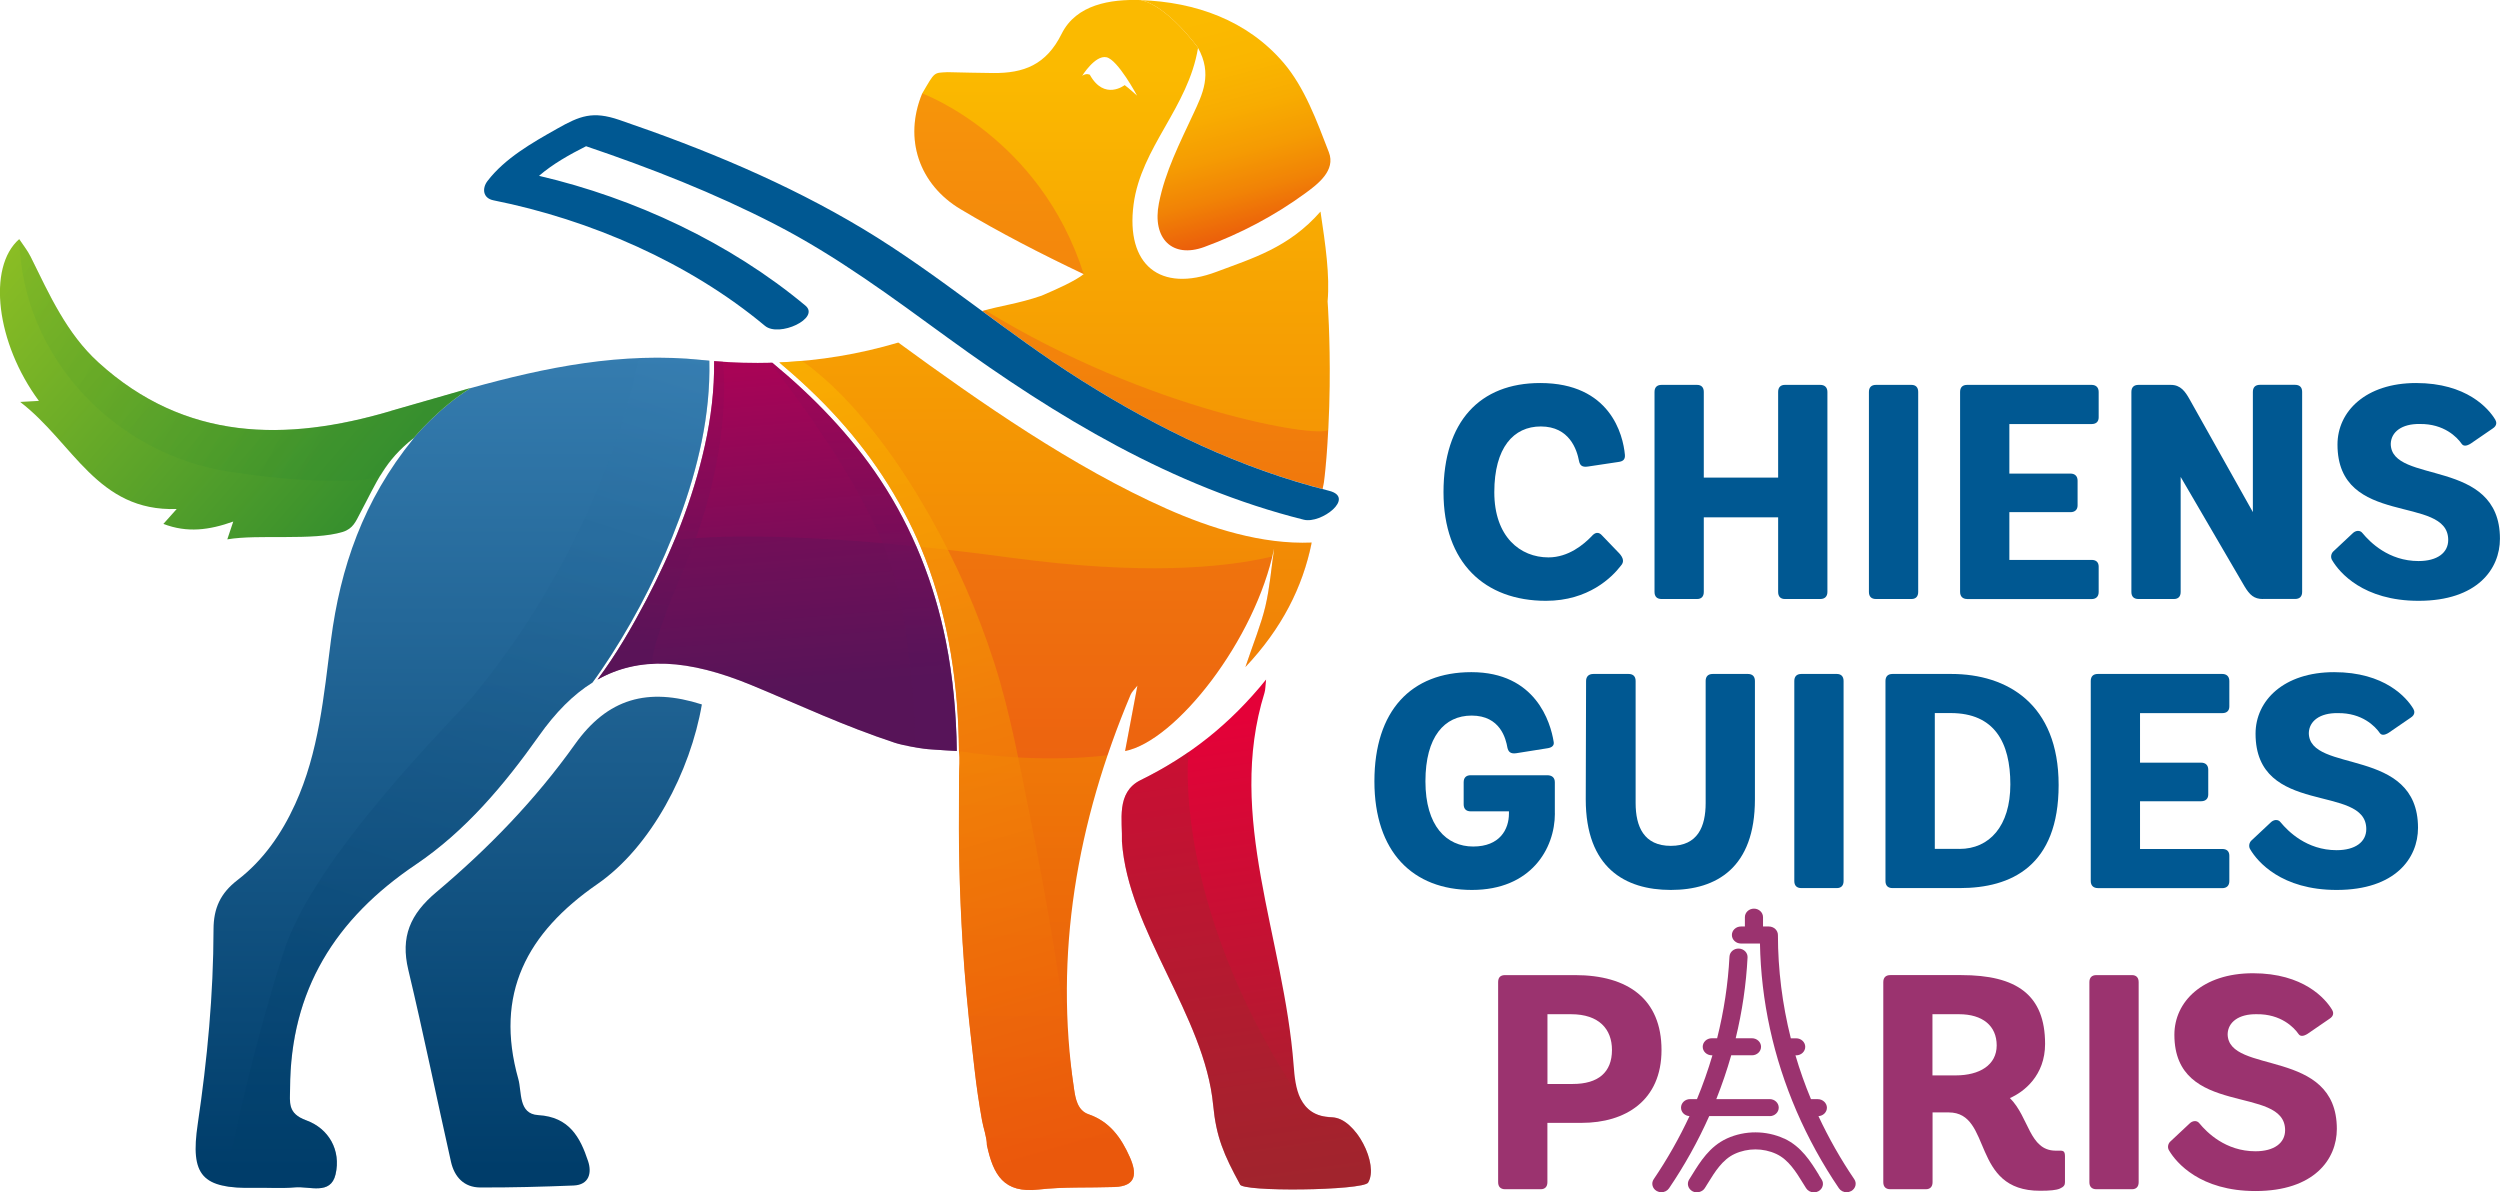
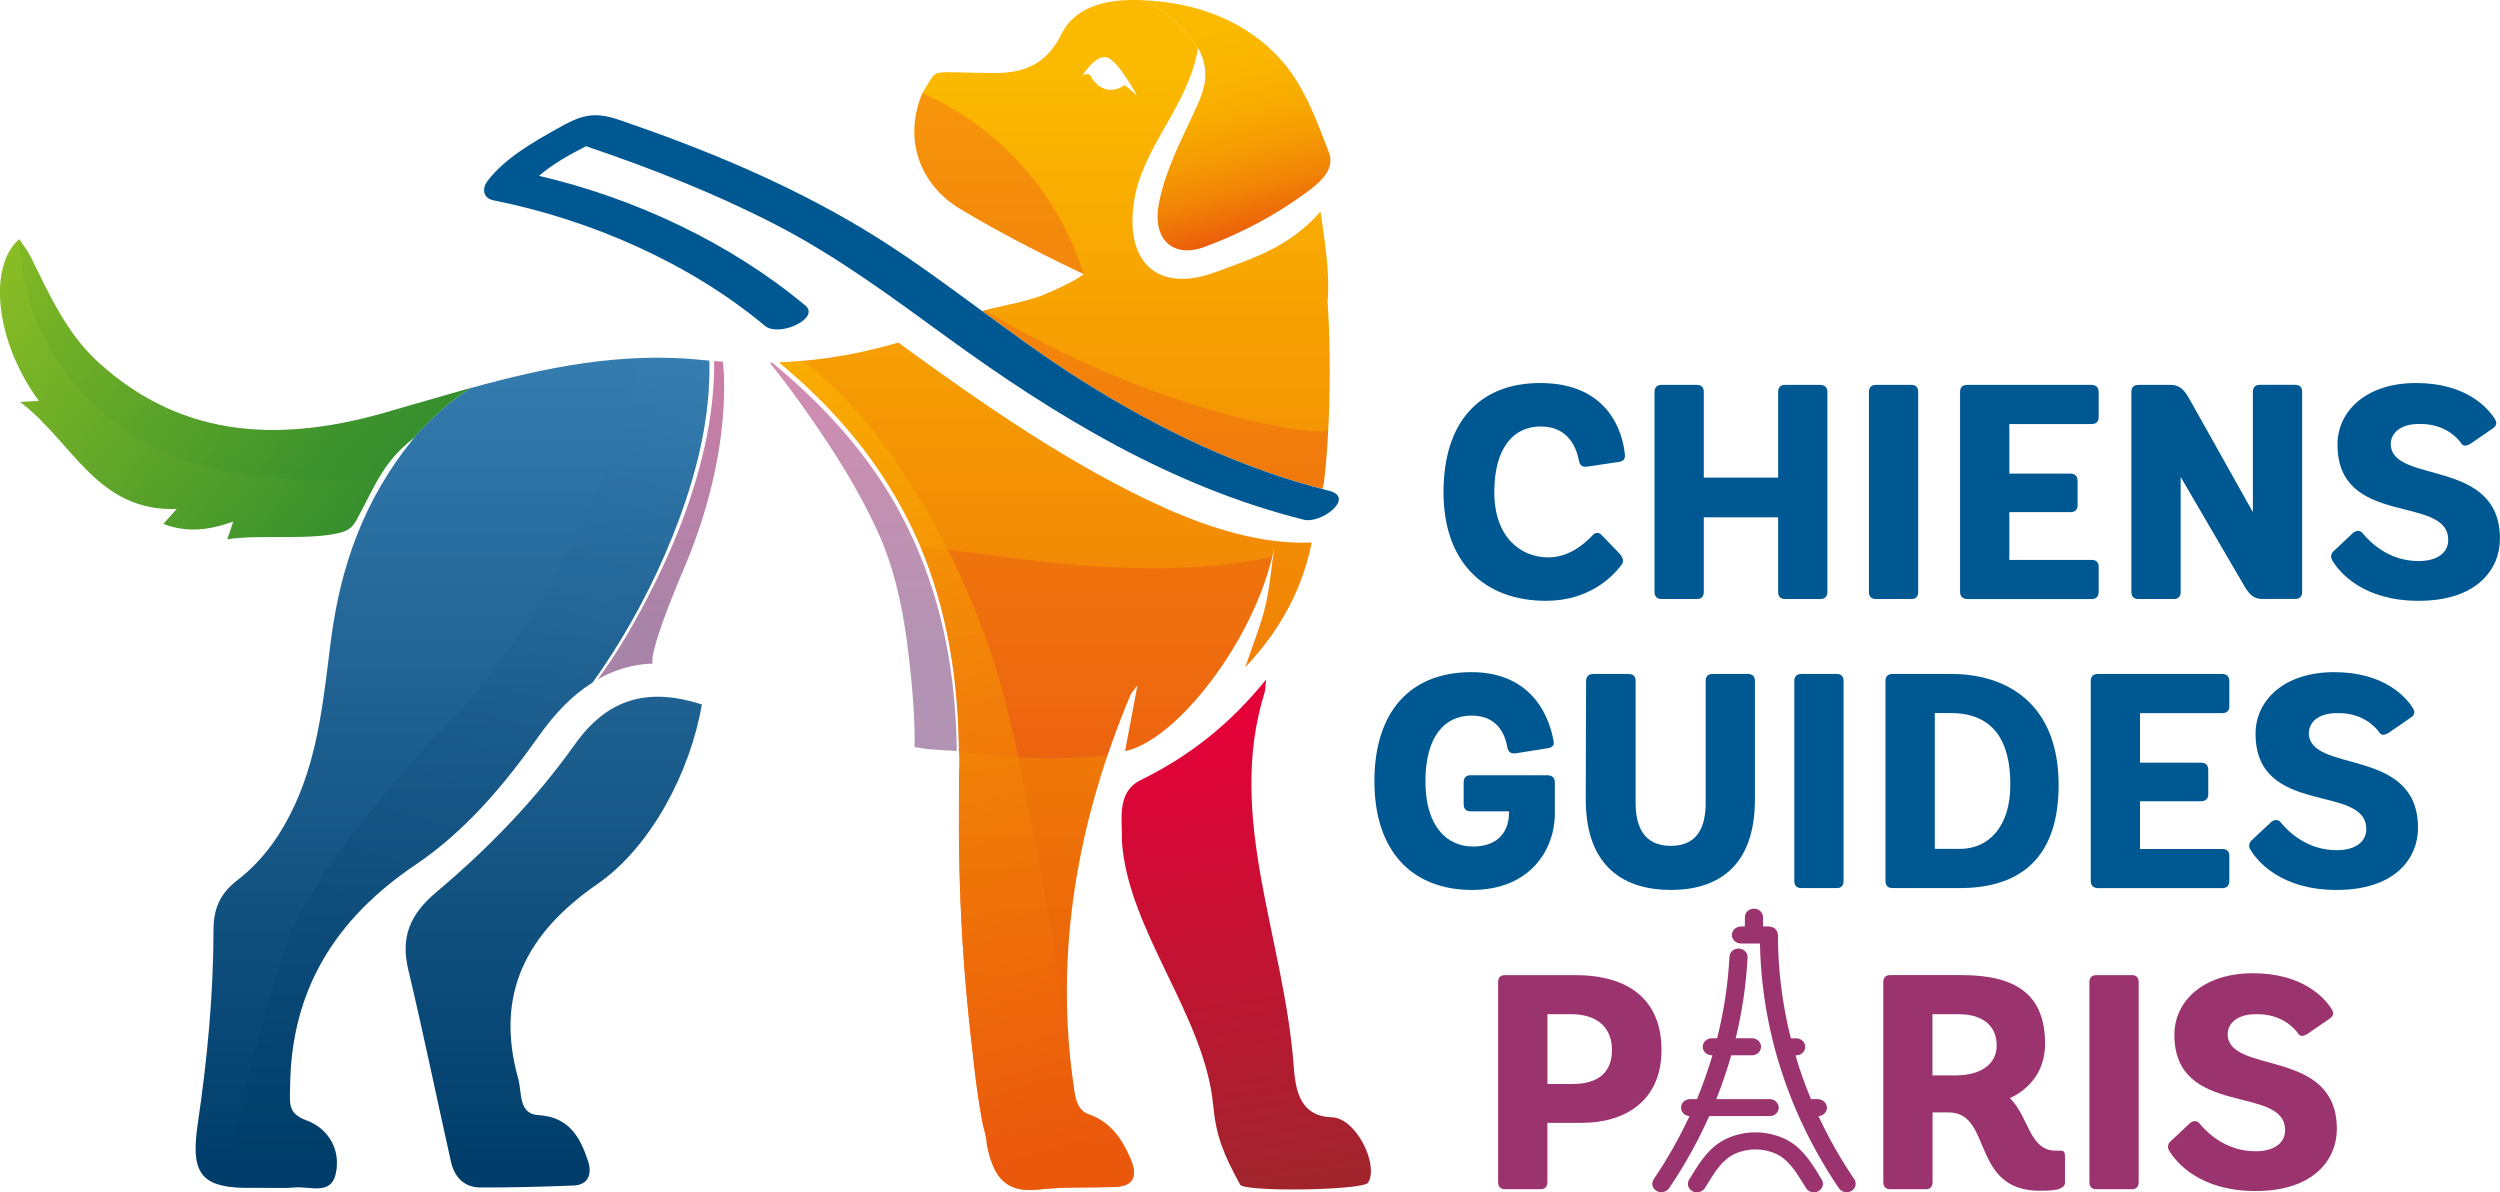
<svg xmlns="http://www.w3.org/2000/svg" xmlns:xlink="http://www.w3.org/1999/xlink" viewBox="0 0 457.67 218.27">
  <defs>
    <style>
      .cls-1 {
        fill: #a1242d;
        opacity: .36;
      }

      .cls-1, .cls-2, .cls-3, .cls-4, .cls-5, .cls-6, .cls-7, .cls-8, .cls-9 {
        mix-blend-mode: multiply;
      }

      .cls-2 {
        fill: url(#Dégradé_sans_nom_25);
      }

      .cls-2, .cls-6 {
        opacity: .32;
      }

      .cls-3 {
        fill: url(#Dégradé_sans_nom_15);
        opacity: .66;
      }

      .cls-4 {
        fill: url(#Dégradé_sans_nom_21-2);
        opacity: .52;
      }

      .cls-5 {
        fill: url(#Dégradé_sans_nom_21-3);
        opacity: .46;
      }

      .cls-6 {
        fill: url(#Dégradé_sans_nom_29-2);
      }

      .cls-7 {
        fill: #571459;
        opacity: .3;
      }

      .cls-8 {
        opacity: .17;
      }

      .cls-8, .cls-9 {
        fill: #e40138;
      }

      .cls-9 {
        opacity: .19;
      }

      .cls-10 {
        isolation: isolate;
      }

      .cls-11 {
        fill: #9b336f;
      }

      .cls-12 {
        fill: url(#Dégradé_sans_nom_17);
      }

      .cls-13 {
        fill: url(#Dégradé_sans_nom_40);
      }

      .cls-14 {
        fill: url(#Dégradé_sans_nom_29);
      }

      .cls-15 {
        fill: url(#Dégradé_sans_nom_33);
      }

      .cls-16 {
        fill: url(#Dégradé_sans_nom_23);
      }

      .cls-17 {
        fill: url(#Dégradé_sans_nom_21);
      }

      .cls-18 {
        fill: #005892;
      }

      .cls-19 {
        fill: url(#Dégradé_sans_nom_23-2);
      }

      .cls-20 {
        fill: url(#Dégradé_sans_nom_33-2);
      }
    </style>
    <linearGradient id="Dégradé_sans_nom_23" data-name="Dégradé sans nom 23" x1="101.37" y1="39.61" x2="101.37" y2="213.94" gradientUnits="userSpaceOnUse">
      <stop offset="0" stop-color="#3e87bb" />
      <stop offset="1" stop-color="#003d6a" />
    </linearGradient>
    <linearGradient id="Dégradé_sans_nom_23-2" data-name="Dégradé sans nom 23" x1="82.85" y1="39.61" x2="82.85" y2="213.94" xlink:href="#Dégradé_sans_nom_23" />
    <linearGradient id="Dégradé_sans_nom_25" data-name="Dégradé sans nom 25" x1="113.49" y1="54.09" x2="64.97" y2="208.64" gradientUnits="userSpaceOnUse">
      <stop offset="0" stop-color="#3e87bb" />
      <stop offset=".24" stop-color="#286d9f" />
      <stop offset=".54" stop-color="#125282" />
      <stop offset=".81" stop-color="#044270" />
      <stop offset="1" stop-color="#003d6a" />
    </linearGradient>
    <linearGradient id="Dégradé_sans_nom_29" data-name="Dégradé sans nom 29" x1="7.08" y1="40.29" x2="70.38" y2="95.48" gradientUnits="userSpaceOnUse">
      <stop offset="0" stop-color="#8abd24" />
      <stop offset="1" stop-color="#328d2e" />
    </linearGradient>
    <linearGradient id="Dégradé_sans_nom_29-2" data-name="Dégradé sans nom 29" x1="-21.57" y1="34.53" x2="61.46" y2="78.75" xlink:href="#Dégradé_sans_nom_29" />
    <linearGradient id="Dégradé_sans_nom_21" data-name="Dégradé sans nom 21" x1="136.62" y1="58.41" x2="142.01" y2="125.99" gradientUnits="userSpaceOnUse">
      <stop offset="0" stop-color="#b50156" />
      <stop offset="1" stop-color="#571459" />
    </linearGradient>
    <linearGradient id="Dégradé_sans_nom_21-2" data-name="Dégradé sans nom 21" x1="126.07" y1="48.66" x2="119.23" y2="116.64" xlink:href="#Dégradé_sans_nom_21" />
    <linearGradient id="Dégradé_sans_nom_21-3" data-name="Dégradé sans nom 21" x1="158.04" y1="47.47" x2="158.04" y2="120.27" xlink:href="#Dégradé_sans_nom_21" />
    <linearGradient id="Dégradé_sans_nom_17" data-name="Dégradé sans nom 17" x1="220.7" y1="132.39" x2="232.79" y2="216.23" gradientUnits="userSpaceOnUse">
      <stop offset="0" stop-color="#e40138" />
      <stop offset="1" stop-color="#a1242d" />
    </linearGradient>
    <linearGradient id="Dégradé_sans_nom_33" data-name="Dégradé sans nom 33" x1="191.4" y1="12.31" x2="191.4" y2="212.01" gradientUnits="userSpaceOnUse">
      <stop offset="0" stop-color="#fbba00" />
      <stop offset=".2" stop-color="#f7a402" />
      <stop offset=".74" stop-color="#ed6d09" />
      <stop offset="1" stop-color="#ea580c" />
    </linearGradient>
    <linearGradient id="Dégradé_sans_nom_15" data-name="Dégradé sans nom 15" x1="149.54" y1="56.16" x2="194.47" y2="210.71" gradientUnits="userSpaceOnUse">
      <stop offset="0" stop-color="#fbba00" />
      <stop offset="1" stop-color="#ea580c" />
    </linearGradient>
    <linearGradient id="Dégradé_sans_nom_33-2" data-name="Dégradé sans nom 33" x1="205.41" y1="12.31" x2="205.41" y2="212.01" xlink:href="#Dégradé_sans_nom_33" />
    <linearGradient id="Dégradé_sans_nom_40" data-name="Dégradé sans nom 40" x1="230.13" y1="43.96" x2="217.11" y2="-5.65" gradientUnits="userSpaceOnUse">
      <stop offset="0" stop-color="#ea580c" />
      <stop offset=".05" stop-color="#ec640a" />
      <stop offset=".18" stop-color="#f18306" />
      <stop offset=".32" stop-color="#f59b03" />
      <stop offset=".47" stop-color="#f8ac01" />
      <stop offset=".63" stop-color="#fab600" />
      <stop offset=".82" stop-color="#fbba00" />
    </linearGradient>
  </defs>
  <g class="cls-10">
    <g id="Calque_2" data-name="Calque 2">
      <g id="Calque_2-2" data-name="Calque 2">
        <g>
          <g>
            <path class="cls-8" d="M231.66,110.96c-.8,3.38-2.15,6.62-3.68,11.18,6.65-7.05,10.44-14.52,12.11-22.54-1.77.75-4.07,1.54-7.03,2.24-.39,3.05-.7,6.13-1.4,9.11Z" />
            <g>
              <path class="cls-16" d="M105.25,136.26c-7.26,10.19-15.89,19.09-25.38,27.07-4.79,4.03-6.57,8.17-5.12,14.23,2.78,11.66,5.18,23.42,7.81,35.12.62,2.77,2.38,4.7,5.36,4.71,5.7.02,11.4-.13,17.09-.36,2.87-.12,3.35-2.34,2.66-4.43-1.45-4.4-3.46-8.13-9.14-8.46-3.66-.22-2.97-4.21-3.64-6.6-4.38-15.57,1.51-26.73,14.48-35.7,9.86-6.82,17.03-20.65,19.12-32.88-9.92-3.17-17.26-1.1-23.24,7.3Z" />
              <path class="cls-19" d="M129.86,66.03c-.42-.04-.84-.07-1.27-.12-14.72-1.54-28.65,1.32-42.45,5.14-5.9,3.66-10.43,9.15-10.43,9.15-.01,0-.02.02-.04.03l.04.04c-9.26,11.37-13.41,23.71-15.12,36.89-1.32,10.23-2.2,20.51-6.56,30.06-2.47,5.42-5.83,10.26-10.55,13.89-3.11,2.39-4.38,5.13-4.39,9.02-.02,11.94-1.14,23.8-2.89,35.62-1.41,9.52.78,11.88,10.35,11.7,2.47-.05,4.96.14,7.42-.08,2.67-.25,6.56,1.48,7.46-2.39,1.02-4.39-1.23-8.38-5.36-9.88-3.5-1.27-2.98-3.28-2.97-5.85.06-17.96,8.26-31.04,23-40.98,9.08-6.12,16.18-14.56,22.54-23.54,3.07-4.34,6.3-7.59,9.82-9.78,1.19-1.62,2.31-3.28,3.39-4.96,5.04-7.84,9.26-16.27,12.49-25.01,3.4-9.22,5.76-19.06,5.51-28.94Z" />
              <path class="cls-2" d="M41.17,217.13c1.45.27,3.23.36,5.39.32,2.47-.05,4.96.14,7.42-.08,2.67-.25,6.56,1.48,7.46-2.39,1.02-4.39-1.23-8.38-5.36-9.88-3.5-1.27-2.98-3.28-2.97-5.85.06-17.96,8.26-31.04,23-40.98,9.08-6.12,16.18-14.56,22.54-23.54,3.07-4.34,6.3-7.59,9.82-9.78,1.19-1.62,2.31-3.28,3.39-4.96,5.04-7.84,9.26-16.27,12.49-25.01,3.4-9.22,5.76-19.06,5.51-28.94-.42-.04-.84-.07-1.27-.12-3.94-.41-7.83-.51-11.67-.36,0,0-5.33,31.58-30.23,61.78-3.25,3.95-29.41,29.54-34.84,47.16,0,0-6.49,19.74-10.68,42.63Z" />
            </g>
            <g>
              <path class="cls-14" d="M71.51,75.25c-19.13,5.65-37.61,5.54-53.49-8.9-5.83-5.3-9-12.43-12.42-19.35-.56-1.13-1.37-2.13-2.09-3.22-5.89,5.16-4.19,19.07,3.61,29.61-.7.04-1.21.07-3.43.19,9.78,7.51,14.09,20.11,28.66,19.6-1,1.12-1.6,1.8-2.44,2.73,4.36,1.68,8.4,1.14,12.79-.43-.44,1.3-.69,2.07-1.09,3.26,5.69-.98,15.74.3,21.13-1.36,1.91-.59,2.41-1.97,3.13-3.32,3.22-6.02,4.44-9.57,9.85-13.87,0,0,4.54-5.5,10.45-9.17l-14.66,4.21Z" />
              <path class="cls-6" d="M3.52,43.78c.71,1.08,1.53,2.09,2.09,3.22,3.42,6.92,6.58,14.05,12.42,19.35,15.87,14.43,34.35,14.54,53.49,8.9l14.66-4.21c-5.91,3.66-10.45,9.17-10.45,9.17-2.52,1.97-4.3,3.94-5.92,6.61-.78,1.28-6.87,1.24-10.34,1.18-5.93-.11-11.3-.72-17.38-1.63-20.98-3.16-38.04-20.87-38.56-42.57Z" />
            </g>
            <g>
-               <path class="cls-17" d="M161.14,87.81c-5.39-8.15-12.25-15.2-19.76-21.41-3.54.1-7.09,0-10.65-.29.07,5.2-.57,10.4-1.7,15.48-2.18,9.86-6.02,19.34-10.71,28.26-2.63,4.99-5.52,10.01-8.94,14.57,7.6-4.28,16.57-3.81,28.27,1.04,9.09,3.77,16.79,7.42,26.13,10.51,1.49.49,4.45,1.02,5.95,1.16,1.21.11,4.29.29,5.43.35-.09-6.74-.69-13.47-2.01-20.09-2.1-10.52-6.07-20.62-12.01-29.58Z" />
-               <path class="cls-7" d="M109.38,124.41c7.6-4.28,16.57-3.81,28.27,1.04,9.09,3.77,16.79,7.42,26.13,10.51,1.49.49,4.45,1.02,5.95,1.16,1.21.11,4.29.29,5.43.35-.09-6.74-.69-13.47-2.01-20.09-1.19-5.97-3.01-11.79-5.42-17.35-26.61-2.71-39.65-1.74-44.26-1.14-1.55,3.73-3.28,7.38-5.15,10.94-2.63,4.99-5.52,10.01-8.94,14.57Z" />
              <path class="cls-4" d="M109.38,124.41c3.41-4.56,6.31-9.57,8.94-14.57,4.69-8.92,8.53-18.4,10.71-28.26,1.12-5.08,1.77-10.27,1.7-15.48l1.61.12s2.23,15.92-7.12,37.85c-6.81,15.97-5.75,17.43-5.75,17.43,0,0-4.91-.13-10.09,2.9Z" />
              <path class="cls-5" d="M169.73,137.13c1.21.11,4.29.29,5.43.35-.09-6.74-.69-13.47-2.01-20.09-2.1-10.52-6.07-20.62-12.01-29.58-5.39-8.15-12.25-15.2-19.76-21.41-.15,0-.31,0-.46.01,2.53,3.11,4.9,6.37,7.2,9.65,4.65,6.64,9.01,13.57,12.42,20.94,4.04,8.73,5.4,18.15,6.31,27.65.38,4.02.67,8.08.57,12.12l2.31.36Z" />
            </g>
            <g>
              <path class="cls-12" d="M231.79,124.39c-6.66,8.25-14.14,14.08-22.97,18.42-4.59,2.25-3.3,7.56-3.43,11.22,1.09,16.3,15.14,31.87,16.7,48.28.56,5.85,1.96,9.09,4.9,14.48.06,1.47,22.56,1.17,23.47-.29,2.01-3.23-2.2-11.83-6.62-11.96-6.22-.17-6.71-5.63-7.01-9.46-1.79-23.6-12.41-45.5-5.34-68.25.18-.58.15-1.22.29-2.44Z" />
-               <path class="cls-1" d="M250.46,216.5c-.9,1.46-23.41,1.76-23.47.29-2.94-5.38-4.35-8.62-4.9-14.48-1.56-16.41-15.62-31.98-16.7-48.28.13-3.67-1.15-8.97,3.43-11.22,3.08-1.51,6-3.21,8.77-5.13,0,0-3.25,26.95,19.72,62.37,0,0,.47.66.9,1.34.43.68,1.61,2.65,4.12,2.98,2.51.33,3.47-.09,6.29,3.44,0,0,3.64,5.13,1.84,8.68Z" />
            </g>
            <g>
              <path class="cls-15" d="M227.97,122.14c6.73-7.13,10.52-14.7,12.16-22.82-9.11.39-18.58-2.65-26.52-6.17-17.16-7.62-34.12-19.45-49.16-30.44-7.16,2.13-14.44,3.32-21.79,3.64,3.81,3.21,7.46,6.62,10.8,10.32,6.8,7.51,12.28,16.14,15.94,25.6,4.33,11.22,6.05,23.25,6.15,35.25.22,1.45.01,3.11.02,4.57.01,3.2-.04,6.38-.03,9.58.01,4.54.11,9.07.3,13.61.1,2.45.23,4.9.38,7.35.39,6.28.96,12.55,1.69,18.79.35,2.99.65,5.97,1.09,8.94.23,1.58.49,3.16.77,4.74.25,1.42.89,3.09.89,4.52,1.18,5.5,3.1,8.86,9.47,8.14,4.58-.52,9.24-.3,13.86-.46,4.13-.14,4.13-2.55,2.83-5.48-1.56-3.51-3.65-6.5-7.56-7.84-2.01-.69-2.38-2.92-2.62-4.51-3.7-24.71.5-48.96,10.34-72.3.22-.53.71-.96,1.25-1.66-.79,4.17-1.52,8.02-2.26,11.98,9.28-1.81,23.86-20.33,27.28-37.08-.51,3.52-.78,7.11-1.59,10.56-.8,3.38-2.15,6.62-3.68,11.18Z" />
              <path class="cls-8" d="M175.56,137.52c-.1-12-1.81-24.03-6.15-35.25-.28-.72-.59-1.43-.89-2.15,5.03.52,10.54,1.17,16.55,1.98,23.88,3.21,38.83,1.91,47.84-.22-3.95,16.34-17.94,33.85-26.95,35.6.75-3.95,1.47-7.8,2.26-11.98-.54.71-1.02,1.13-1.25,1.66-1.55,3.67-2.95,7.37-4.21,11.09,0,0-11.67,1.72-27.22-.74Z" />
              <path class="cls-3" d="M199.26,203.98c-2.01-.69-2.38-2.92-2.62-4.51-.02-.11-.03-.22-.04-.33-.47-2.97-1.25-9.39-1.25-9.39-1.78-13.55-4.11-27.02-6.81-40.42-1.92-9.49-3.61-18.98-6.59-28.2s-6.86-18.04-11.6-26.43c-2.82-4.98-5.89-9.8-9.37-14.34-3.52-4.59-7.44-9.01-11.96-12.64-.71-.57-1.44-1.15-2.22-1.63-.16.01-.32.02-.48.03-1.21.1-2.42.19-3.64.24,3.81,3.21,7.46,6.62,10.8,10.32,6.8,7.51,12.28,16.14,15.94,25.6,4.33,11.22,6.05,23.25,6.15,35.25.22,1.45.01,3.11.02,4.57.01,3.2-.04,6.38-.03,9.58.01,4.54.11,9.07.3,13.61.1,2.45.23,4.9.38,7.35.39,6.28.96,12.55,1.69,18.79.35,2.99.65,5.97,1.09,8.94.23,1.58.49,3.16.77,4.74.25,1.42.89,3.09.89,4.52,1.18,5.5,3.1,8.86,9.47,8.14,4.58-.52,9.24-.3,13.86-.46,4.13-.14,4.13-2.55,2.83-5.48-1.56-3.51-3.65-6.5-7.56-7.84Z" />
            </g>
            <g>
              <path class="cls-20" d="M242.12,89.53c.08-.39.16-.81.26-1.3l.19-1.68c.56-5.57.79-11.06.85-15.85.11-8.99-.38-15.52-.38-15.52.42-4.79-.38-10.32-1.3-16.45-5.8,6.64-12.53,8.57-19.02,11.02-10.36,3.91-16.65-1.27-15.2-12.32,1.37-10.48,10-17.73,11.8-28.67-.01-.02-.02-.04-.03-.06,0,0-5.58-7.73-10.51-8.69-5.46-.18-11.75.79-14.43,6.18-2.84,5.72-6.97,7.22-12.52,7.18-2.71-.02-5.42-.1-8.36-.16-2.59.14-2.28-.14-4.64,3.89-3.47,8.39-.49,16.7,7,21.18,7.26,4.34,14.74,8.18,22.56,11.9-1.51,1.23-4.86,2.73-7.71,3.95-4.4,1.51-7.47,1.81-10.88,2.81,5.95,4.38,11.91,8.74,18.16,12.68,13.78,8.68,28.39,15.79,44.17,19.91ZM198.11,13.88s2.36-3.83,4.44-3.4c2.09.43,5.61,7.03,5.61,7.03,0,0-1.43-1.31-2.27-1.93,0,0-3.72,2.91-6.38-1.9,0,0-.64-.35-1.4.2Z" />
              <path class="cls-13" d="M219.29,8.71c2.73,4.86.84,8.54-.83,12.14-2.47,5.32-5.16,10.55-6.3,16.36-1.28,6.49,2.48,10.15,8.32,8,6.59-2.42,12.82-5.7,18.46-9.82,2.27-1.66,5.64-4.17,4.33-7.53-2.21-5.72-4.44-11.87-8.32-16.4C228.32,3.73,218.86.36,208.78.02c4.92.96,10.51,8.69,10.51,8.69Z" />
              <path class="cls-9" d="M168.83,17.11c-3.47,8.39-.49,16.7,7,21.18,7.26,4.34,14.74,8.18,22.56,11.9-7.98-25.2-29.56-33.08-29.56-33.08Z" />
              <path class="cls-8" d="M242.13,89.53c.03-.13.71-3.24.99-10.79-2.04,1.44-32.73-3.53-62.79-21.96-.05.02-.3.09-.53.15,5.95,4.38,11.91,8.74,18.16,12.68,13.78,8.68,28.39,15.79,44.18,19.91Z" />
            </g>
            <path class="cls-18" d="M243.32,89.85c-16.24-4.07-31.25-11.33-45.37-20.23-13.72-8.64-26.05-19.36-39.94-27.71-13.99-8.41-29.19-14.68-44.61-19.95-4.91-1.68-7.2-.78-11.46,1.63-4.5,2.54-9.49,5.37-12.69,9.54-1.03,1.34-.87,3.15,1.08,3.54,17.71,3.54,35.83,11.4,49.71,22.98,2.59,2.16,10.18-1.39,7.4-3.71-13.75-11.46-31.19-19.65-48.76-23.75,2.53-2.19,5.62-3.91,8.61-5.42,11.82,4,23.45,8.56,34.56,14.28,11.38,5.86,21.39,13.32,31.7,20.82,19.87,14.45,41.08,27.24,65.12,33.27,3.21.81,9.52-4.06,4.65-5.29Z" />
          </g>
          <g>
            <g>
              <g>
                <path class="cls-11" d="M275.55,217.71c-.84,0-1.29-.45-1.29-1.29v-36.62c0-.9.45-1.29,1.29-1.29h12.77c9.74,0,15.85,4.42,15.85,13.72s-6.66,13.33-14.62,13.33h-6.27v10.86c0,.84-.45,1.29-1.23,1.29h-6.5ZM287.93,198.44c4.65,0,7.17-2.13,7.17-6.22,0-3.81-2.35-6.55-7.5-6.55h-4.31v12.77h4.65Z" />
                <path class="cls-11" d="M378.03,216.42c0,.5-.17.84-.95,1.18-.67.28-1.79.39-3.58.39-12.77.06-8.68-14.34-16.74-14.34h-2.97v12.77c0,.84-.45,1.29-1.23,1.29h-6.5c-.84,0-1.29-.45-1.29-1.29v-36.62c0-.84.45-1.29,1.29-1.29h12.99c10.08,0,15.34,3.58,15.34,12.6,0,5.77-3.86,8.79-6.44,9.91,3.53,3.53,3.53,9.58,8.34,9.63h.9c.62,0,.84.22.84,1.06v4.7ZM358.03,196.87c4.37,0,7.5-1.9,7.5-5.49s-2.58-5.71-6.89-5.71h-4.87v11.2h4.26Z" />
                <path class="cls-11" d="M391.52,216.42c0,.84-.45,1.29-1.23,1.29h-6.5c-.84,0-1.29-.45-1.29-1.29v-36.62c0-.84.45-1.29,1.29-1.29h6.5c.78,0,1.23.45,1.23,1.29v36.62Z" />
                <path class="cls-11" d="M422.54,189.2c-.95.62-1.46.5-1.74.11-.84-1.23-3.25-3.7-7.67-3.64-3.3-.06-5.26,1.46-5.32,3.64.06,7.5,19.99,2.41,19.99,17.36,0,5.54-4.14,11.37-14.9,11.37-10.14,0-14.5-5.21-15.79-7.39-.39-.56-.22-1.34.28-1.74l3.47-3.25c.45-.45,1.29-.67,1.79,0,1.34,1.62,4.76,5.1,10.25,5.1,3.42,0,5.43-1.51,5.43-3.86,0-8.4-20.27-2.18-20.27-17.47,0-6.05,5.15-11.26,14.39-11.26s13.27,4.65,14.5,6.72c.22.39.39,1.06-.5,1.62l-3.92,2.69Z" />
              </g>
              <g>
                <path class="cls-11" d="M339.46,215.88h0c-2.48-3.65-4.68-7.53-6.56-11.55.87-.05,1.55-.73,1.55-1.55s-.75-1.56-1.66-1.56h-1.26c-1.09-2.62-2.05-5.32-2.84-8.02h.13c.92,0,1.66-.7,1.66-1.56s-.75-1.56-1.66-1.56h-.98c-1.56-6.23-2.36-12.58-2.36-18.91,0-.86-.75-1.56-1.66-1.56h-1.07v-1.71c0-.86-.75-1.56-1.66-1.56s-1.66.7-1.66,1.56v1.71h-.72c-.92,0-1.66.7-1.66,1.56s.75,1.56,1.66,1.56h3.48c.2,10.53,2.45,20.82,6.69,30.67,2.13,4.93,4.74,9.68,7.77,14.14.31.45.83.72,1.4.72.3,0,.59-.08.85-.22.39-.22.67-.58.77-1,.1-.41.02-.82-.22-1.17Z" />
                <path class="cls-11" d="M332.98,215.09c-1.5-2.44-3.21-5.2-6.35-6.66h-.03c-3.27-1.5-7.15-1.51-10.44-.02l-.08.04c-3.11,1.45-4.82,4.21-6.33,6.65l-.52.83c-.22.36-.29.77-.18,1.18.11.41.41.77.8.98.75.4,1.8.13,2.24-.57l.53-.85c1.33-2.16,2.71-4.39,4.93-5.42,2.39-1.11,5.24-1.11,7.63,0l.04.02c2.2,1.04,3.57,3.25,4.89,5.4l.53.85c.3.47.84.77,1.43.77.28,0,.56-.07.8-.2.4-.21.69-.56.8-.98.11-.4.05-.82-.18-1.17l-.52-.83Z" />
                <path class="cls-11" d="M323.97,204.33c.92,0,1.66-.7,1.66-1.56s-.75-1.56-1.66-1.56h-9.77c1.04-2.62,1.96-5.31,2.73-8.02h3.8c.92,0,1.66-.7,1.66-1.56s-.75-1.56-1.66-1.56h-2.98c1.19-4.9,1.92-9.87,2.17-14.79.02-.4-.12-.78-.39-1.08-.3-.33-.73-.53-1.2-.55-.93-.03-1.68.63-1.72,1.48-.26,4.98-1.02,10-2.26,14.94h-.98c-.92,0-1.66.7-1.66,1.56s.75,1.56,1.66,1.56h.12c-.81,2.74-1.76,5.43-2.83,8.02h-1.26c-.92,0-1.66.7-1.66,1.56s.69,1.5,1.55,1.55c-1.87,4.01-4.07,7.89-6.55,11.55-.24.35-.32.77-.22,1.17.1.42.38.78.77,1,.26.14.55.22.85.22.57,0,1.09-.27,1.4-.72,2.82-4.15,5.3-8.6,7.36-13.22h11.08Z" />
              </g>
            </g>
            <g>
              <path class="cls-18" d="M284.65,148.92c0,6.44-4.37,14-15.18,14s-17.86-6.94-17.86-19.88,6.72-19.99,17.75-19.99c11.82,0,14.5,9.24,15.06,12.71.17.73-.34,1.12-1.18,1.23l-5.66.9c-1.12.17-1.46-.34-1.62-1.01-.28-1.62-1.29-5.88-6.55-5.88-4.98,0-8.46,3.86-8.46,12.04s3.86,11.93,8.74,11.93,6.55-3.14,6.55-6.05v-.39h-7c-.84,0-1.29-.45-1.29-1.29v-4.03c0-.84.45-1.29,1.29-1.29h14c.9,0,1.4.45,1.4,1.29v5.71Z" />
              <path class="cls-18" d="M312.25,124.67c0-.84.45-1.29,1.29-1.29h6.44c.84,0,1.29.45,1.29,1.29v21.67c0,12.49-7,16.58-15.4,16.58s-15.57-4.09-15.57-16.58l.06-21.67c0-.78.45-1.29,1.34-1.29h6.44c.84,0,1.29.45,1.29,1.29v22.34c0,4.31,1.51,7.84,6.44,7.84s6.38-3.53,6.38-7.84v-22.34Z" />
              <path class="cls-18" d="M337.5,161.29c0,.84-.45,1.29-1.23,1.29h-6.5c-.84,0-1.29-.45-1.29-1.29v-36.62c0-.84.45-1.29,1.29-1.29h6.5c.78,0,1.23.45,1.23,1.29v36.62Z" />
              <path class="cls-18" d="M346.46,162.58c-.84,0-1.29-.45-1.29-1.29v-36.62c0-.84.45-1.29,1.29-1.29h10.75c10.25,0,19.66,5.49,19.66,20.33s-8.68,18.87-18.09,18.87h-12.32ZM358.73,155.41c5.43,0,9.3-4.14,9.3-11.82s-2.91-13.05-10.92-13.05h-2.91v24.86h4.54Z" />
              <path class="cls-18" d="M384.04,162.58c-.78,0-1.29-.45-1.29-1.29v-36.62c0-.84.45-1.29,1.29-1.29h22.79c.78,0,1.29.45,1.29,1.29v4.65c0,.78-.45,1.23-1.29,1.23h-15.06v9.07h11.2c.78,0,1.29.45,1.29,1.29v4.54c0,.78-.5,1.23-1.29,1.23h-11.2v8.74h15.06c.84,0,1.29.45,1.29,1.23v4.65c0,.84-.5,1.29-1.29,1.29h-22.79Z" />
              <path class="cls-18" d="M437.4,134.08c-.95.62-1.46.5-1.74.11-.84-1.23-3.25-3.7-7.67-3.64-3.3-.06-5.26,1.46-5.32,3.64.06,7.5,19.99,2.41,19.99,17.36,0,5.54-4.14,11.37-14.9,11.37-10.14,0-14.5-5.21-15.79-7.39-.39-.56-.22-1.34.28-1.74l3.47-3.25c.45-.45,1.29-.67,1.79,0,1.34,1.62,4.76,5.1,10.25,5.1,3.42,0,5.43-1.51,5.43-3.86,0-8.4-20.27-2.18-20.27-17.47,0-6.05,5.15-11.26,14.39-11.26s13.27,4.65,14.5,6.72c.22.39.39,1.06-.5,1.62l-3.92,2.69Z" />
            </g>
            <g>
              <path class="cls-18" d="M296.35,101.2c.95,1.01.95,1.74.39,2.35-1.62,2.13-5.94,6.44-13.72,6.44-11.2,0-18.76-6.94-18.76-19.88s6.66-19.99,17.7-19.99c12.82,0,15.18,9.46,15.51,13.16.06.84-.34,1.18-1.18,1.29l-5.6.84c-1.12.17-1.46-.28-1.62-1.01-.39-2.07-1.74-6.33-7-6.33-4.98,0-8.51,3.86-8.51,12.04s4.76,11.93,9.91,11.93c3.7,0,6.5-2.41,7.9-3.86.62-.73,1.29-.9,1.96-.11l3.02,3.14Z" />
              <path class="cls-18" d="M334.54,108.37c0,.84-.5,1.29-1.29,1.29h-6.5c-.78,0-1.23-.45-1.23-1.29v-13.66h-13.61v13.66c0,.84-.45,1.29-1.23,1.29h-6.5c-.84,0-1.29-.45-1.29-1.29v-36.62c0-.84.45-1.29,1.29-1.29h6.5c.78,0,1.23.45,1.23,1.29v15.68h13.61v-15.68c0-.84.45-1.29,1.23-1.29h6.5c.78,0,1.29.45,1.29,1.29v36.62Z" />
              <path class="cls-18" d="M351.16,108.37c0,.84-.45,1.29-1.23,1.29h-6.5c-.84,0-1.29-.45-1.29-1.29v-36.62c0-.84.45-1.29,1.29-1.29h6.5c.78,0,1.23.45,1.23,1.29v36.62Z" />
              <path class="cls-18" d="M360.12,109.66c-.78,0-1.29-.45-1.29-1.29v-36.62c0-.84.45-1.29,1.29-1.29h22.79c.78,0,1.29.45,1.29,1.29v4.65c0,.78-.45,1.23-1.29,1.23h-15.06v9.07h11.2c.78,0,1.29.45,1.29,1.29v4.54c0,.78-.5,1.23-1.29,1.23h-11.2v8.74h15.06c.84,0,1.29.45,1.29,1.23v4.65c0,.84-.5,1.29-1.29,1.29h-22.79Z" />
              <path class="cls-18" d="M414.27,109.66c-1.62,0-2.41-.73-3.36-2.3l-11.7-20.05v21.06c0,.84-.45,1.29-1.23,1.29h-6.5c-.84,0-1.29-.45-1.29-1.29v-36.62c0-.84.45-1.29,1.29-1.29h5.94c1.79,0,2.63,1.23,3.42,2.63l11.59,20.66v-22.01c0-.84.45-1.29,1.29-1.29h6.44c.84,0,1.29.45,1.29,1.29v36.62c0,.84-.45,1.29-1.29,1.29h-5.88Z" />
              <path class="cls-18" d="M452.4,81.15c-.95.62-1.46.5-1.74.11-.84-1.23-3.25-3.7-7.67-3.64-3.3-.06-5.26,1.46-5.32,3.64.06,7.5,19.99,2.41,19.99,17.36,0,5.54-4.14,11.37-14.9,11.37-10.14,0-14.5-5.21-15.79-7.39-.39-.56-.22-1.34.28-1.74l3.47-3.25c.45-.45,1.29-.67,1.79,0,1.34,1.62,4.76,5.1,10.25,5.1,3.42,0,5.43-1.51,5.43-3.86,0-8.4-20.27-2.18-20.27-17.47,0-6.05,5.15-11.26,14.39-11.26s13.27,4.65,14.5,6.72c.22.39.39,1.06-.5,1.62l-3.92,2.69Z" />
            </g>
          </g>
        </g>
      </g>
    </g>
  </g>
</svg>